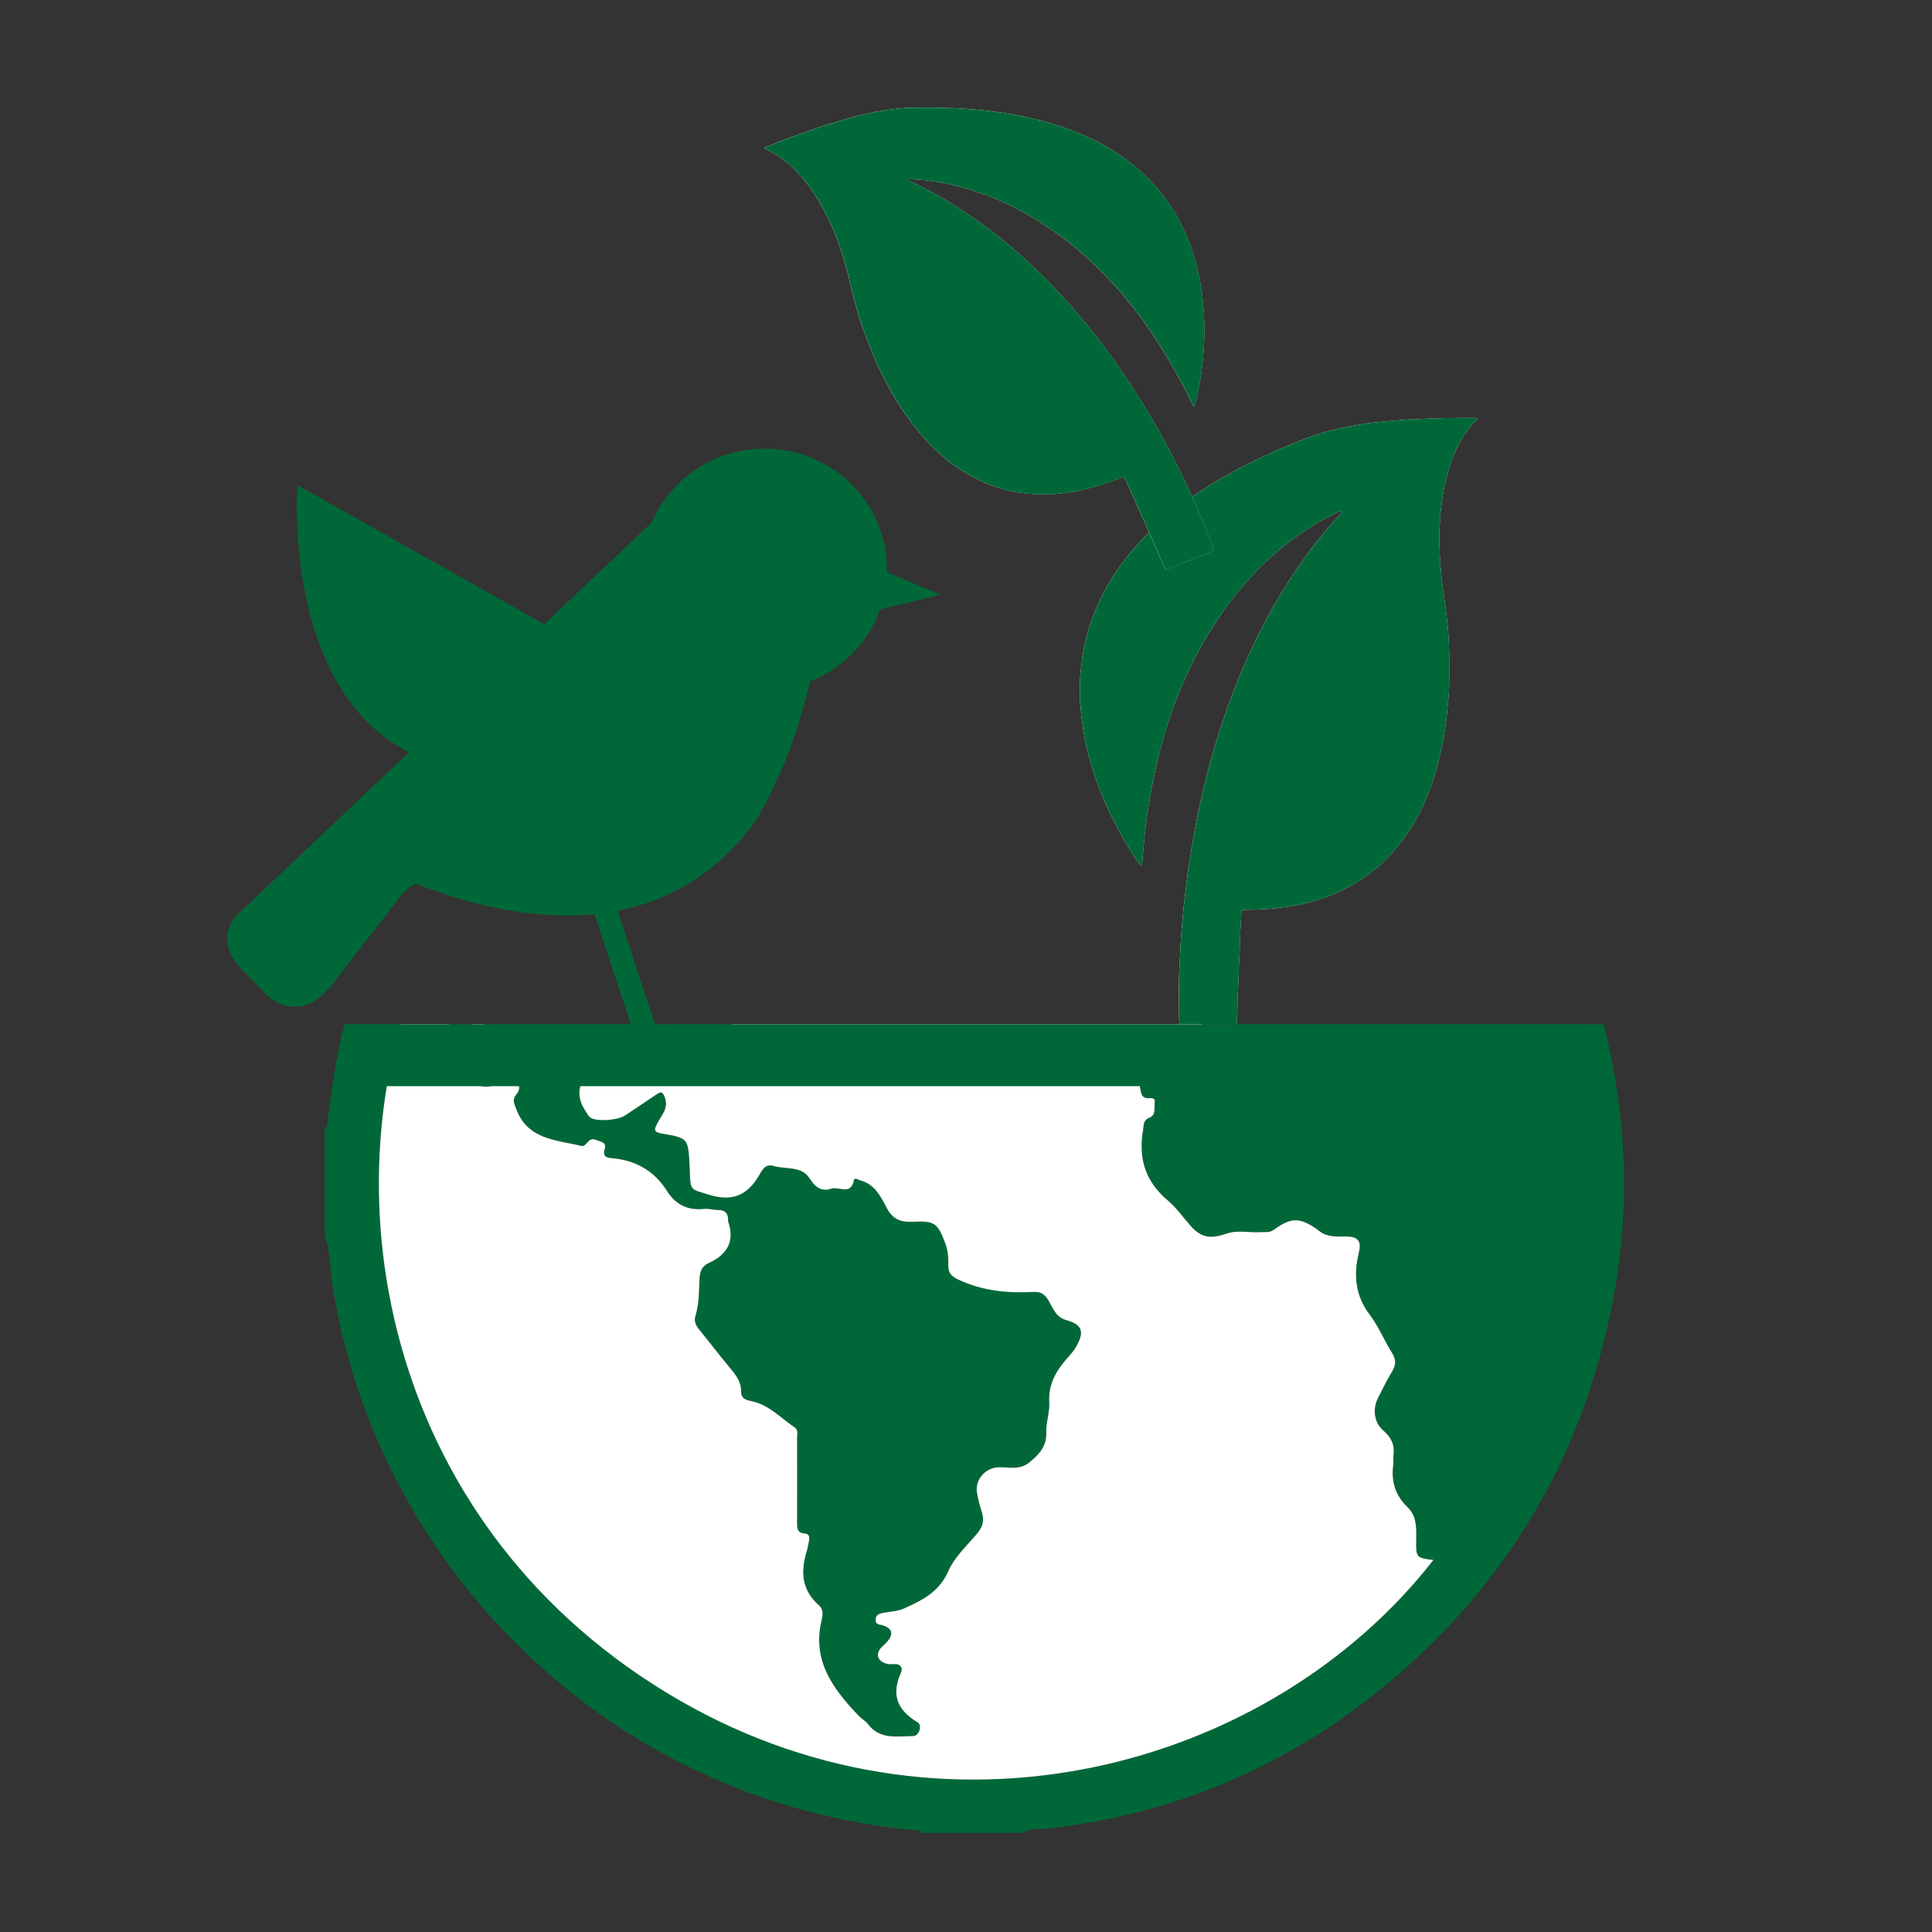
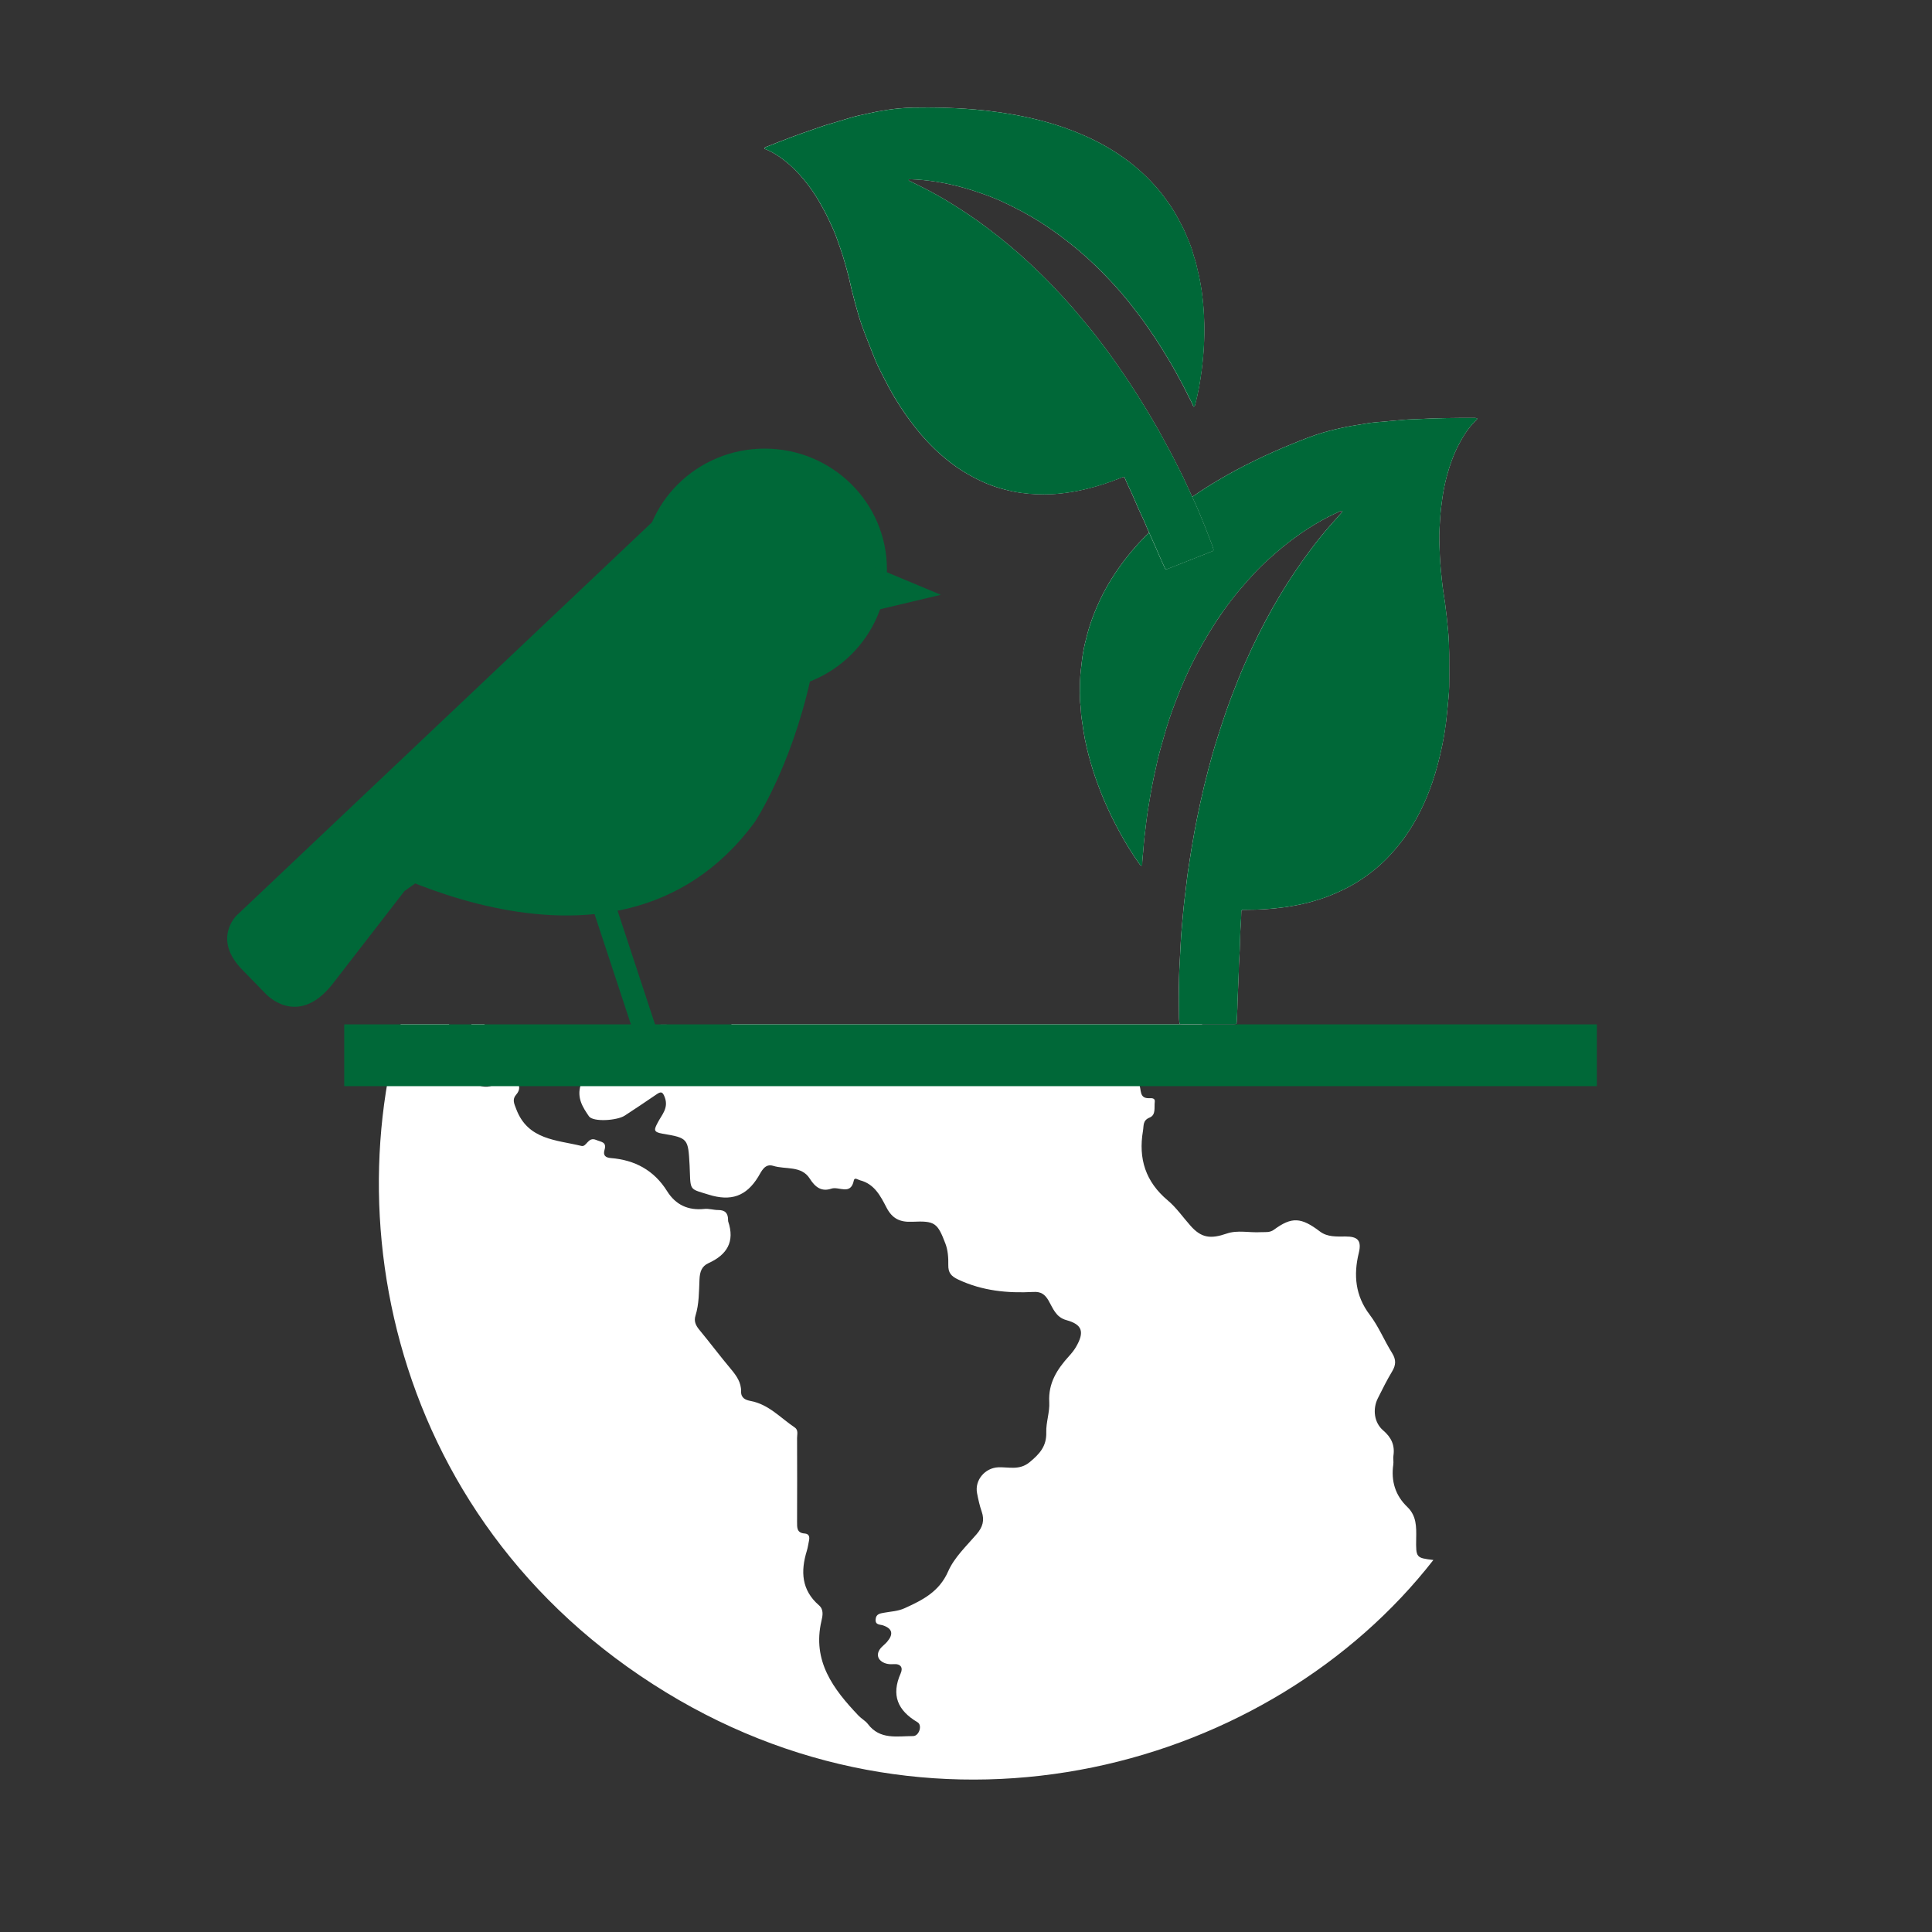
<svg xmlns="http://www.w3.org/2000/svg" id="Artwork" viewBox="0 0 594.35 594.35">
  <rect x="0" y="0" width="594.35" height="594.35" fill="#333333" stroke="none" />
  <defs>
    <style>
      .cls-1 {
        fill: none;
      }

      .cls-2 {
        fill: #fff;
      }

      .cls-3 {
        stroke-width: 7.06px;
      }

      .cls-3, .cls-4, .cls-5 {
        fill: #006838;
      }

      .cls-3, .cls-5 {
        stroke: #006838;
        stroke-miterlimit: 10;
      }

      .cls-6 {
        fill: #ebe9e9;
      }

      .cls-7 {
        clip-path: url(#clippath);
      }

      .cls-5 {
        stroke-width: 19px;
      }
    </style>
    <clipPath id="clippath">
      <rect class="cls-1" x="8.31" y="315.13" width="563.38" height="324.45" />
    </clipPath>
  </defs>
  <g>
    <path class="cls-2" d="M351.37,266.32c-.02-1.62.24-3.17.34-4.72.19-2.87.55-5.73.9-8.58.38-3.07.88-6.13,1.42-9.17.61-3.42,1.35-6.81,2.12-10.19.53-2.28,1.22-4.52,1.84-6.78,1.03-3.77,2.28-7.48,3.68-11.13,1.88-4.9,3.99-9.71,6.45-14.35,2.5-4.7,5.24-9.24,8.31-13.58,2.98-4.2,6.29-8.11,9.8-11.85,1.99-2.13,4.16-4.08,6.36-5.98,4.94-4.27,10.25-8,16.06-11,1.16-.6,2.36-1.14,3.55-1.69.18-.08.44-.26.61-.06.23.28-.11.43-.24.61-.04.05-.08.1-.12.14-1.08,1.22-2.17,2.43-3.24,3.65-2.27,2.59-4.42,5.28-6.46,8.05-3.18,4.3-6.17,8.73-8.92,13.32-3.22,5.36-6.14,10.88-8.79,16.54-1.47,3.14-2.87,6.32-4.16,9.54-1.3,3.25-2.56,6.51-3.71,9.82-.99,2.83-1.89,5.69-2.8,8.54-.95,2.98-1.79,5.99-2.59,9.01-.92,3.47-1.76,6.97-2.52,10.48-.62,2.87-1.23,5.75-1.76,8.64-.34,1.87-.66,3.76-.98,5.63-.37,2.12-.65,4.26-.99,6.39-.38,2.34-.58,4.72-.89,7.07-.43,3.26-.73,6.53-1.01,9.8-.18,2.12-.37,4.24-.45,6.36-.12,3.22-.38,6.43-.46,9.65-.1,4.23-.1,8.46-.01,12.69,0,.47.08.93.1,1.4.01.31.16.46.46.47.25.01.5.01.75.01,3.13,0,6.27,0,9.4,0,2.07,0,4.14,0,6.21,0,.76,0,.8-.06.83-.79.05-1.41.17-2.81.2-4.21.07-3.73.32-7.44.43-11.17.02-.69,0-1.38.04-2.07.19-2.97.33-5.94.39-8.91.05-2.44.32-4.87.34-7.31,0-.61.11-.68.74-.71.28-.01.56,0,.85,0,3.82,0,7.63-.22,11.42-.75,2.45-.34,4.88-.77,7.27-1.38,2.39-.61,4.75-1.33,7.05-2.25,3.32-1.33,6.51-2.91,9.49-4.89,3.37-2.24,6.48-4.8,9.2-7.82,1.49-1.65,2.9-3.36,4.21-5.16,1.91-2.64,3.54-5.45,4.99-8.36,1.38-2.78,2.54-5.65,3.55-8.58.66-1.92,1.22-3.86,1.74-5.83.51-1.94.96-3.88,1.36-5.85.49-2.42.88-4.86,1.18-7.31.28-2.36.46-4.73.7-7.09.23-2.25.23-4.5.22-6.76-.02-4.54.09-9.07-.33-13.61-.27-2.93-.57-5.85-.97-8.76-.21-1.55-.48-3.09-.69-4.64-.23-1.71-.38-3.42-.55-5.13-.32-3.08-.43-6.18-.52-9.27-.07-2.29.1-4.57.25-6.85.14-2.22.41-4.42.73-6.62.33-2.26.79-4.5,1.39-6.7.87-3.2,1.98-6.32,3.5-9.28,1.44-2.8,3.12-5.42,5.38-7.64.17-.16.43-.28.39-.63-.43-.2-.9-.15-1.36-.15-5.48-.01-10.96.05-16.44.34-1.31.07-2.63.07-3.94.17-2.74.22-5.48.47-8.22.72-1.34.12-2.68.23-4.01.46-2.03.36-4.08.63-6.1,1.04-2.49.5-4.95,1.07-7.38,1.79-3.12.92-6.14,2.12-9.15,3.35-4,1.62-7.94,3.37-11.82,5.25-3.94,1.91-7.79,3.99-11.55,6.22-5.2,3.09-10.16,6.52-14.83,10.36-2.75,2.27-5.35,4.71-7.84,7.28-3.69,3.81-6.97,7.95-9.78,12.45-2.76,4.42-4.95,9.1-6.6,14.05-.63,1.9-1.14,3.84-1.6,5.79-.47,1.98-.81,3.98-1.03,6.01-.2,1.83-.45,3.67-.5,5.51-.06,2.6-.19,5.2.14,7.79.17,1.31.12,2.63.35,3.93.21,1.2.34,2.41.53,3.62.28,1.76.61,3.51,1.02,5.24.71,3.01,1.56,5.99,2.56,8.92.9,2.64,1.89,5.23,2.99,7.78,1.35,3.13,2.86,6.18,4.48,9.17,1.85,3.41,3.87,6.72,6.12,9.88.19.27.34.61.91.63Z" />
    <path class="cls-4" d="M351.37,266.32c-.57-.02-.72-.36-.91-.63-2.25-3.16-4.27-6.47-6.12-9.88-1.62-2.99-3.13-6.04-4.48-9.17-1.1-2.55-2.1-5.15-2.99-7.78-1-2.93-1.85-5.91-2.56-8.92-.41-1.73-.74-3.48-1.02-5.24-.19-1.2-.32-2.42-.53-3.62-.23-1.3-.19-2.62-.35-3.93-.33-2.59-.2-5.19-.14-7.79.04-1.84.3-3.67.5-5.51.22-2.02.56-4.03,1.03-6.01.46-1.95.96-3.88,1.6-5.79,1.65-4.94,3.83-9.63,6.6-14.05,2.81-4.5,6.09-8.63,9.78-12.45,2.49-2.57,5.08-5.01,7.84-7.28,4.67-3.84,9.63-7.27,14.83-10.36,3.76-2.24,7.62-4.31,11.55-6.22,3.88-1.89,7.82-3.63,11.82-5.25,3.01-1.22,6.03-2.43,9.15-3.35,2.43-.72,4.89-1.29,7.38-1.79,2.02-.41,4.07-.68,6.1-1.04,1.32-.23,2.67-.34,4.01-.46,2.74-.26,5.48-.5,8.22-.72,1.31-.11,2.63-.1,3.94-.17,5.48-.29,10.96-.36,16.44-.34.46,0,.93-.05,1.36.15.05.35-.22.47-.39.63-2.26,2.22-3.94,4.85-5.38,7.64-1.52,2.96-2.63,6.08-3.5,9.28-.6,2.2-1.06,4.44-1.39,6.7-.32,2.2-.59,4.4-.73,6.62-.14,2.28-.31,4.56-.25,6.85.09,3.09.2,6.19.52,9.27.18,1.71.32,3.43.55,5.13.21,1.55.47,3.09.69,4.64.4,2.91.7,5.83.97,8.76.42,4.54.31,9.07.33,13.61.01,2.25.02,4.51-.22,6.76-.24,2.36-.42,4.73-.7,7.09-.29,2.45-.69,4.89-1.18,7.31-.4,1.96-.85,3.91-1.36,5.85-.52,1.96-1.08,3.91-1.74,5.83-1,2.93-2.17,5.8-3.55,8.58-1.45,2.91-3.08,5.72-4.99,8.36-1.3,1.8-2.72,3.51-4.21,5.16-2.72,3.02-5.83,5.58-9.2,7.82-2.98,1.98-6.17,3.56-9.49,4.89-2.3.92-4.66,1.65-7.05,2.25-2.39.61-4.82,1.04-7.27,1.38-3.79.52-7.6.75-11.42.75-.28,0-.56,0-.85,0-.63.03-.73.09-.74.71-.02,2.44-.29,4.87-.34,7.31-.06,2.98-.2,5.95-.39,8.91-.04.69-.02,1.38-.04,2.07-.11,3.72-.36,7.44-.43,11.17-.03,1.4-.14,2.81-.2,4.21-.03.73-.07.78-.83.79-2.07,0-4.14,0-6.21,0-3.13,0-6.27,0-9.4,0-.25,0-.5,0-.75-.01-.3-.01-.44-.17-.46-.47-.02-.47-.09-.94-.1-1.4-.08-4.23-.08-8.46.01-12.69.07-3.22.34-6.43.46-9.65.08-2.13.27-4.25.45-6.36.28-3.27.58-6.54,1.01-9.8.31-2.36.51-4.73.89-7.07.35-2.13.62-4.26.99-6.39.33-1.88.64-3.76.98-5.63.53-2.89,1.14-5.77,1.76-8.64.76-3.51,1.6-7.01,2.52-10.48.8-3.02,1.64-6.03,2.59-9.01.91-2.86,1.81-5.71,2.8-8.54,1.15-3.3,2.41-6.57,3.71-9.82,1.29-3.22,2.69-6.4,4.16-9.54,2.66-5.66,5.58-11.18,8.79-16.54,2.75-4.59,5.74-9.02,8.92-13.32,2.05-2.77,4.19-5.46,6.46-8.05,1.07-1.22,2.16-2.44,3.24-3.65.04-.05.09-.09.12-.14.13-.19.47-.34.24-.61-.17-.2-.43-.03-.61.06-1.19.55-2.39,1.09-3.55,1.69-5.81,3-11.12,6.73-16.06,11-2.2,1.9-4.37,3.86-6.36,5.98-3.51,3.75-6.83,7.66-9.8,11.85-3.08,4.34-5.82,8.88-8.31,13.58-2.47,4.65-4.57,9.45-6.45,14.35-1.4,3.65-2.65,7.35-3.68,11.13-.62,2.26-1.32,4.5-1.84,6.78-.78,3.38-1.52,6.77-2.12,10.19-.54,3.05-1.04,6.1-1.42,9.17-.35,2.85-.71,5.71-.9,8.58-.11,1.55-.36,3.1-.34,4.72Z" />
  </g>
  <g>
    <path class="cls-2" d="M367.17,125.15c-.52-1.35-1.24-2.54-1.84-3.79-1.11-2.32-2.34-4.56-3.58-6.81-1.33-2.42-2.75-4.78-4.21-7.13-1.63-2.63-3.37-5.19-5.13-7.73-1.19-1.71-2.51-3.34-3.77-5-2.11-2.78-4.38-5.43-6.76-7.99-3.19-3.43-6.55-6.71-10.15-9.74-3.65-3.06-7.45-5.91-11.47-8.48-3.89-2.48-7.97-4.62-12.16-6.55-2.38-1.1-4.85-1.99-7.33-2.83-5.57-1.89-11.28-3.2-17.16-3.75-1.18-.11-2.37-.16-3.55-.22-.18,0-.46-.07-.53.15-.1.31.23.32.4.43.05.03.1.05.15.08,1.31.65,2.62,1.29,3.93,1.95,2.76,1.39,5.46,2.9,8.09,4.51,4.09,2.5,8.07,5.17,11.89,8.06,4.47,3.37,8.75,6.96,12.84,10.77,2.27,2.11,4.49,4.27,6.64,6.51,2.16,2.26,4.29,4.54,6.35,6.9,1.76,2.02,3.46,4.08,5.16,6.15,1.78,2.15,3.47,4.37,5.14,6.6,1.91,2.57,3.77,5.18,5.56,7.84,1.46,2.17,2.92,4.35,4.31,6.57.9,1.44,1.79,2.89,2.68,4.34,1.01,1.64,1.94,3.31,2.93,4.96,1.09,1.81,2.03,3.71,3.07,5.56,1.43,2.56,2.75,5.17,4.06,7.79.85,1.69,1.7,3.39,2.46,5.12,1.16,2.63,2.43,5.2,3.55,7.84,1.47,3.47,2.85,6.98,4.17,10.51.15.39.24.8.37,1.2.09.26.02.44-.23.55-.21.09-.42.18-.63.26-2.65,1.05-5.29,2.09-7.94,3.14-1.75.69-3.49,1.39-5.24,2.07-.65.25-.7.22-.96-.37-.51-1.15-1.06-2.27-1.55-3.43-1.28-3.06-2.71-6.06-4.02-9.11-.24-.56-.45-1.15-.71-1.7-1.14-2.4-2.23-4.81-3.25-7.26-.84-2-1.86-3.93-2.68-5.94-.2-.51-.31-.53-.85-.34-.24.08-.48.19-.72.28-3.23,1.28-6.52,2.36-9.89,3.2-2.18.54-4.37.99-6.59,1.28-2.22.3-4.45.48-6.69.49-3.24,0-6.45-.24-9.61-.88-3.58-.73-7.04-1.81-10.33-3.41-1.8-.87-3.55-1.82-5.24-2.87-2.48-1.55-4.78-3.33-6.95-5.26-2.07-1.84-4-3.83-5.8-5.92-1.18-1.37-2.3-2.79-3.38-4.25-1.06-1.43-2.09-2.9-3.06-4.39-1.21-1.84-2.34-3.73-3.39-5.67-1.01-1.86-1.94-3.76-2.91-5.64-.93-1.79-1.67-3.66-2.4-5.53-1.47-3.77-3.04-7.49-4.18-11.39-.73-2.52-1.44-5.04-2.05-7.58-.33-1.35-.61-2.72-.94-4.07-.36-1.49-.8-2.96-1.21-4.44-.74-2.66-1.66-5.26-2.6-7.85-.69-1.92-1.59-3.75-2.45-5.59-.84-1.79-1.79-3.52-2.78-5.24-1.02-1.77-2.14-3.46-3.37-5.09-1.78-2.36-3.74-4.58-6-6.52-2.13-1.84-4.41-3.45-7.04-4.54-.19-.08-.46-.09-.53-.39.3-.31.71-.43,1.1-.58,4.62-1.84,9.27-3.62,13.99-5.2,1.13-.38,2.24-.82,3.38-1.17,2.39-.73,4.78-1.44,7.18-2.15,1.17-.34,2.34-.71,3.53-.96,1.83-.38,3.65-.84,5.49-1.18,2.26-.42,4.53-.76,6.81-.98,2.94-.28,5.88-.29,8.82-.28,3.91.01,7.81.14,11.7.4,3.95.27,7.88.7,11.79,1.3,5.4.83,10.71,2.01,15.91,3.63,3.07.96,6.06,2.12,9,3.41,4.37,1.93,8.48,4.26,12.33,7.05,3.78,2.74,7.16,5.89,10.17,9.43,1.16,1.36,2.22,2.8,3.24,4.26,1.04,1.48,1.99,3.03,2.84,4.63.77,1.45,1.58,2.89,2.22,4.4.9,2.13,1.86,4.25,2.44,6.5.29,1.14.76,2.22.99,3.37.21,1.06.5,2.11.74,3.17.34,1.55.63,3.11.86,4.68.39,2.73.64,5.48.76,8.25.11,2.48.12,4.96.02,7.45-.11,3.04-.39,6.07-.78,9.09-.44,3.44-1.06,6.86-1.93,10.23-.07.29-.09.62-.57.82Z" />
    <path class="cls-4" d="M367.17,125.15c.48-.2.49-.54.57-.82.87-3.37,1.49-6.79,1.93-10.23.39-3.02.67-6.05.78-9.09.09-2.48.08-4.97-.02-7.45-.12-2.76-.37-5.51-.76-8.25-.22-1.57-.52-3.13-.86-4.68-.23-1.06-.52-2.11-.74-3.17-.23-1.15-.7-2.23-.99-3.37-.57-2.25-1.53-4.37-2.44-6.5-.64-1.51-1.45-2.95-2.22-4.4-.85-1.6-1.8-3.15-2.84-4.63-1.02-1.46-2.08-2.9-3.24-4.26-3.01-3.54-6.39-6.7-10.17-9.43-3.85-2.79-7.97-5.12-12.33-7.05-2.94-1.3-5.93-2.45-9-3.41-5.2-1.62-10.51-2.8-15.91-3.63-3.91-.6-7.84-1.03-11.79-1.3-3.89-.27-7.79-.39-11.7-.4-2.94,0-5.88,0-8.82.28-2.29.22-4.55.56-6.81.98-1.84.34-3.66.8-5.49,1.18-1.19.25-2.36.61-3.53.96-2.4.7-4.79,1.41-7.18,2.15-1.14.35-2.25.79-3.38,1.17-4.72,1.58-9.37,3.36-13.99,5.2-.39.15-.8.27-1.1.58.08.3.34.31.53.39,2.63,1.09,4.91,2.7,7.04,4.54,2.25,1.94,4.22,4.16,6,6.52,1.22,1.62,2.35,3.32,3.37,5.09.99,1.71,1.94,3.45,2.78,5.24.87,1.84,1.76,3.68,2.45,5.59.94,2.59,1.85,5.19,2.6,7.85.41,1.48.85,2.95,1.21,4.44.33,1.35.61,2.72.94,4.07.62,2.55,1.32,5.07,2.05,7.58,1.13,3.9,2.71,7.62,4.18,11.39.73,1.87,1.46,3.74,2.4,5.53.98,1.88,1.9,3.78,2.91,5.64,1.05,1.93,2.19,3.82,3.39,5.67.98,1.49,2,2.95,3.06,4.39,1.08,1.45,2.19,2.88,3.38,4.25,1.81,2.09,3.73,4.08,5.8,5.92,2.18,1.93,4.48,3.71,6.95,5.26,1.69,1.06,3.44,2,5.24,2.87,3.29,1.59,6.75,2.67,10.33,3.41,3.16.65,6.38.89,9.61.88,2.24,0,4.47-.19,6.69-.49,2.22-.3,4.41-.74,6.59-1.28,3.37-.83,6.66-1.91,9.89-3.2.24-.09.47-.2.72-.28.54-.19.65-.17.85.34.81,2.02,1.84,3.94,2.68,5.94,1.02,2.45,2.11,4.86,3.25,7.26.26.55.47,1.14.71,1.7,1.32,3.05,2.74,6.04,4.02,9.11.48,1.15,1.04,2.28,1.55,3.43.26.6.31.63.96.37,1.75-.68,3.49-1.38,5.24-2.07,2.65-1.05,5.29-2.09,7.94-3.14.21-.08.42-.17.63-.26.25-.11.32-.29.23-.55-.13-.4-.23-.81-.37-1.2-1.32-3.53-2.7-7.04-4.17-10.51-1.12-2.64-2.39-5.22-3.55-7.84-.77-1.74-1.62-3.43-2.46-5.12-1.31-2.62-2.63-5.23-4.06-7.79-1.03-1.85-1.98-3.75-3.07-5.56-.99-1.65-1.92-3.32-2.93-4.96-.89-1.45-1.77-2.9-2.68-4.34-1.39-2.22-2.85-4.4-4.31-6.57-1.79-2.66-3.64-5.27-5.56-7.84-1.67-2.23-3.36-4.45-5.14-6.6-1.7-2.06-3.4-4.13-5.16-6.15-2.06-2.35-4.18-4.64-6.35-6.9-2.15-2.24-4.37-4.4-6.64-6.51-4.1-3.8-8.37-7.4-12.84-10.77-3.83-2.88-7.8-5.56-11.89-8.06-2.63-1.61-5.33-3.12-8.09-4.51-1.31-.66-2.62-1.3-3.93-1.95-.05-.02-.1-.05-.15-.08-.17-.11-.5-.12-.4-.43.07-.22.35-.16.53-.15,1.18.06,2.37.11,3.55.22,5.89.54,11.6,1.86,17.16,3.75,2.48.84,4.95,1.74,7.33,2.83,4.19,1.93,8.27,4.07,12.16,6.55,4.02,2.57,7.82,5.42,11.47,8.48,3.61,3.03,6.96,6.3,10.15,9.74,2.38,2.55,4.65,5.21,6.76,7.99,1.26,1.66,2.58,3.29,3.77,5,1.77,2.54,3.5,5.1,5.13,7.73,1.45,2.35,2.88,4.71,4.21,7.13,1.23,2.25,2.47,4.49,3.58,6.81.6,1.25,1.32,2.44,1.84,3.79Z" />
  </g>
  <g class="cls-7">
    <g id="TqLym1.tif">
      <g>
-         <path class="cls-4" d="M99.92,380.43v-33.56c1.09-.27.76-1.2.84-1.89,1.17-9.92,2.66-19.79,5.15-29.47,9.3-36.12,26.89-67.6,53.75-93.52,49.83-48.08,109.36-65.99,177.3-54.19,40,6.95,74.49,25.71,103.28,54.52,33.69,33.71,53.1,74.37,58.27,121.69,2.17,19.87,1.06,39.71-2.98,59.33-9.57,46.46-32.79,84.88-69.21,115.04-30.07,24.9-64.74,39.65-103.67,44.14-2.69.31-5.63-.34-8.13,1.32h-31.21c-.2-.86-.91-.74-1.53-.79-11.65-.98-23.09-3.11-34.38-6.14-75.8-20.36-133.98-85.24-145.35-163.34-.64-4.38-.4-8.92-2.12-13.12ZM247.58,210.07c-3.46,3.68-6.53,7.89-12.64,6.53-.84-.19-2.9-.65-2.25,1.37.53,1.65-.9,5.02,2.27,4.69,3.56-.37,8.18,2.44,10.62-2.75.2-.42,1.42-.42,2.18-.52,1.42-.17,2.85-.28,4.27-.39,1.69-.13,1.55-1.44,1.69-2.57.12-.94.2-1.74-1.02-2.15-.99-.33-3.08.74-2.71-1.55.29-1.78,1.08-3.6,3.28-3.81,4.3-.41,8.58-.15,13.79.2-2.32,2.13-3.76,3.61-5.36,4.89-1.9,1.53-1.31,3.37-.5,4.91,1.29,2.44,3.98,1.75,5.97,1.58,1.69-.15.76-2.21.6-3.28-.51-3.4.4-5.62,3.88-6.83,6.58-2.29,13.07-3.99,19.82-.6,3,1.51,6.05,2.99,9.22,4.08,2.4.83,3.4,2.14,2.9,4.54-.58,2.81.76,3.95,3.34,4.3.65.09,1.63-.21,1.87.67-.86,3.82-2.86,5.87-6.86,5.03-2.8-.59-3.93.92-4.64,3.34-.33,1.13-.25,3-2.62,2.37-5.12-1.37-10.31-2.51-16.24-3.93,5.04-2.75,9.31-5.07,13.84-7.54-2.23-1.59-3.62-4.44-5.92-4.11-5.28.74-11.4-.49-15.06,5.21-1.06,1.66-3.02,1.36-4.67,1.32-2.19-.05-1.8,1.01-1.4,2.42.28.97,1.84.65,1.62,2.13-.98.26-2.06.74-3.15.78-1.86.07-1.1,1.78-1.79,2.5-1.38,1.44-4.13.5-4.79-1.45-.35-1.03.21-2.34-.79-3.08-8.57,1.51-15.07,6.96-22.35,10.83-.81.43-1.37.86-1.22,2.09.56,4.56,3.43,7.85,7.97,8.66,2.39.42,5.71-.32,6.93,1.49,1.16,1.73.35,4.76.48,7.21.04.81-.51,2.03.67,2.31,1.26.29,2.7.2,3.52-1.05.77-1.18,1.51-2.45,1.93-3.79.86-2.76,2.67-4.07,5.43-4.86,5.98-1.7,5.94-1.84,5.94-7.99,0-.65,0-1.3,0-1.95,0-5.96,3.54-8.85,9.27-7.57,1.77.4,3.51,1.14,5.29,1.19,3.85.12,4.27,2.22,3.82,5.38-.58,4.08.47,4.66,4.52,2.98,2.59-1.07,4.89-2.84,7.92-3.44.05,1.08.16,1.96.13,2.84-.17,4.71.14,9.12,5.72,10.83,1.45.45,1.57,1.7,1.6,3.14.06,3.02-.5,5.32-4.03,5.81-1.06.15-2.5.17-2.55,1.82-.04,1.61,1.51,1.58,2.44,2.1,1.24.69,2.55,1.28,3.89,1.74,2.5.87,1.98,2.91,1.55,4.54-.47,1.78-2.18.94-3.3.68-2.01-.46-3.95-1.21-5.92-1.84-4.28-1.36-4.63-2.5-1.67-5.83,1.03-1.16,1.26-2.51.27-3.42-.85-.77-1.94-1.02-3,.73-1.66,2.74-7.77,2.5-9.74,0-1.34-1.7-5.63-2.31-7.03-.77-1.34,1.48-1.8,3.27.65,4.25,1.38.56,2.89.8,4.66,1.26-1.6,1.6-2.08,4.87-5.41,1.97-1.29-1.12-2.67.05-4.06,1.01-3.75,2.6-5.19,7.51-9.66,9.32-7.51,3.04-12.38,9.24-17.73,14.87-.64.67-1.35,1.43-1.22,2.35.51,3.62-2.08,4.98-4.51,6.52-2.08,1.32-4.14,2.67-6.19,4.04-4.85,3.24-7.98,7.27-6.44,13.58.27,1.1.16,2.28.23,3.48-6.26-1.33-7.39-2.35-7.86-7.63-.14-1.59-.76-1.92-2.16-1.91-6.11.05-12.28-.47-18.32.22-4.7.54-9.38,2.88-12.45,6.43-2.78,3.22-4.41,7.49-5.73,11.77-1.22,3.98.66,6.86,2.55,9.62,1.26,1.84,8.68,1.34,11.02-.21,3.25-2.15,6.51-4.27,9.71-6.49,1.47-1.02,1.97-.9,2.63.95,1.19,3.3-1.03,5.37-2.25,7.79-.98,1.95-1.47,2.81,1.51,3.31,7.93,1.32,7.89,1.52,8.35,9.74.04.78.06,1.56.09,2.34.16,5.53.33,4.97,5.75,6.67,6.84,2.15,11.58.56,15.27-5.49.95-1.56,1.96-4.19,4.62-3.36,3.8,1.19,8.65-.16,11.25,3.95,1.67,2.65,3.65,4.07,6.64,3.06,2.29-.78,5.96,2.2,6.9-2.52.21-1.07,1.21-.23,1.91-.05,4.42,1.13,6.31,4.85,8.12,8.35,1.79,3.46,4.14,4.59,7.99,4.41,6.93-.32,7.73.32,10.16,6.74.76,2,.93,4.34.88,6.51-.06,2.44.85,3.49,3.08,4.54,7.4,3.48,15.17,4.22,23.14,3.8,2.24-.12,3.47.7,4.6,2.62,1.37,2.34,2.22,5.14,5.51,6.05,4.93,1.36,5.63,3.65,2.95,8.26-.58,1-1.34,1.93-2.12,2.79-3.66,4.03-6.44,8.3-6.1,14.18.18,3.06-1.01,6.19-.92,9.27.13,4.29-2.05,6.68-5.14,9.22-3.15,2.58-6.42,1.42-9.65,1.56-4.03.18-7.28,3.92-6.5,7.96.37,1.9.78,3.82,1.42,5.64.96,2.72.3,4.82-1.57,6.99-3.13,3.64-6.87,7.14-8.73,11.4-2.76,6.3-7.85,8.83-13.41,11.36-2.09.95-4.27,1-6.42,1.4-1.12.21-2.34.36-2.49,1.97-.16,1.85,1.28,1.57,2.31,1.92,2.85.99,3.25,2.67,1.2,5.06-.51.59-1.13,1.07-1.68,1.63-1.92,1.97-1.34,4.21,1.35,5.03.73.22,1.55.25,2.32.19,2.22-.17,2.99,1.06,2.21,2.82-2.99,6.71-.94,11.43,5.18,15.06,1.57.93.46,4.25-1.36,4.25-4.92,0-10.21,1.19-13.9-3.69-.77-1.02-2-1.66-2.9-2.6-7.77-8.15-14.29-16.78-11.4-29.14.37-1.58.76-3.48-.74-4.78-5.42-4.7-5.7-10.49-3.75-16.81.3-.99.44-2.03.65-3.04.23-1.15.11-2.16-1.33-2.26-2.47-.17-2.34-1.86-2.33-3.63.03-8.58.03-17.17,0-25.75,0-1.11.46-2.45-.73-3.25-4.37-2.92-8-7.08-13.51-8.13-1.59-.3-3.03-.86-2.98-2.92.06-2.79-1.42-4.85-3.13-6.9-3.33-3.99-6.46-8.14-9.77-12.15-1.08-1.31-1.66-2.61-1.14-4.25,1.14-3.65,1.08-7.45,1.24-11.2.1-2.3.64-4.03,2.79-5,5.68-2.57,8.15-6.63,6.03-12.85-.04-.12-.03-.26-.03-.39.03-2.04-.84-3.1-3.01-3.09-1.42,0-2.87-.49-4.26-.34-5,.53-8.83-1.21-11.5-5.49-4-6.4-9.92-9.58-17.31-10.16-1.76-.14-2.39-.93-1.93-2.49.74-2.51-.96-2.39-2.59-3.09-2.52-1.07-2.89,2.25-4.5,1.85-7.69-1.87-16.45-1.84-20.04-11.27-.65-1.72-1.34-3.03-.05-4.5,1.65-1.89.83-3.41-.38-5.1-4.57-6.4-9.87-12.49-9.87-21.02,0-2.22-1.39-2.07-2.85-1.97-2.12.15-1.04,1.62-1.04,2.6-.04,6.45,3.1,11.63,6.76,16.57,1.58,2.13,1.87,5.11-.03,6.09-1.53.79-4.72.53-6.43-2.03-4.32-6.47-7.92-13.09-6.48-21.28.09-.5-.05-1.05.02-1.56.28-1.96-.42-3.28-2.41-3.77-4.44-1.09-5.85-4.01-5.1-8.31.14-.78.02-1.61.02-3.32-31.1,70.04-14.39,173.14,73.92,226.99,84.99,51.82,186.17,23.27,236.04-40.74-5.32-.65-5.4-.66-5.29-6.62.06-3.54.14-6.95-2.73-9.7-3.71-3.55-5.04-7.97-4.31-13.05.13-.89-.09-1.83.04-2.73.48-3.24-.66-5.64-3.17-7.78-2.77-2.38-3.28-6.55-1.62-9.88,1.39-2.78,2.77-5.57,4.37-8.22,1.21-2,1.27-3.65,0-5.7-2.4-3.84-4.12-8.16-6.85-11.73-4.5-5.9-5.05-12.3-3.39-19.04.97-3.96-.45-5.08-4.1-5.07-2.68,0-5.55.2-7.85-1.54-5.75-4.37-8.64-4.6-14.13-.56-1.35.99-2.7.69-4.08.77-3.49.21-7.12-.72-10.44.42-4.99,1.72-7.8,1.38-11.14-2.37-2.34-2.62-4.37-5.6-7.03-7.83-6.82-5.71-9.08-12.81-7.62-21.4.28-1.64-.12-3.2,2.05-4.08,2.01-.82,1.35-3.15,1.58-4.87.14-1.08-.86-1.13-1.64-1.09-3.29.17-2.38-2.71-3.2-4.34-.99-1.98.4-2.75,1.7-3.68,4.12-2.94,8.03-6.23,12.37-8.79,4.41-2.6,6.46-5.86,5.61-10.98-.19-1.16-.77-2.99.5-3.62,4.16-2.05,7.49-6.06,12.94-5.25,3.04.45,6.6,1.24,9.19-.34,6.15-3.74,12.88-3.47,19.55-3.89,6.9-.44,7.01-.36,6.93,6.8-.03,2.37.7,3.31,2.99,3.93,5.56,1.52,11.51,1.82,16.5,5.34,1.49,1.05,3.23.62,3.04-2.09-.08-1.2-.97-3.43,1.14-3.52,3.82-.16,7.83-2.02,11.42,1.46,1.87,1.81,3.88,4.14,6.7,4.36,4.01.31,8.06.08,12.09.08,1.93,0,2.55-.72,1.8-2.68-1.07-2.77-2.12-5.58-2.79-8.47-.82-3.51-2.59-4.6-6.24-4.26-6.27.58-9.54-2.67-10.07-9.18-.11-1.28-.07-2.61-.92-3.71-6.89,1.17-4.57,8.02-7.39,12.05-3.37-3.94-8.35-6.7-7.2-13,.09-.48.05-1.22-.24-1.5-2.84-2.66-5.53-5.57-8.71-7.75-2.12-1.45-5-.42-7.57-.42.95,6.07,1.33,6.45,7.33,9.93,2.4,1.39,6.86,1.85,3.77,6.6-.41.63-.02,1.78-.02,2.69,0,.79-.15,1.36-.94,1.91-3.74,2.64-7.82,1.45-9.63-3.08,1.5.13,2.92.18,4.32.4,1.45.23,2.31-.61,2.76-1.67.51-1.18-.85-1.43-1.5-1.89-2.43-1.73-4.94-3.35-7.41-5.03-2.58-1.76-5.66-3.07-5.91-7.21-1.75,1.55-3.13,2.72-4.44,3.95-.8.75-1.71,1.45-2.75.93-3.97-1.97-5.9.45-7.79,3.32-1.14,1.73-3.06,3.14-3.66,5-2.69,8.31-9.25,7.84-15.87,7.45-.26-.02-.52,0-.78,0-4.44-.21-6.5-2.01-7.18-6.33-.27-1.66-.56-3.33-.73-5-.32-3.13,1.89-5.69,4.76-6.71,4.42-1.58,8.66-.86,12.93.21,2.05.51,2.31-.5,2.66-2.1.33-1.5.96-2.72-1.39-2.95-1.13-.11-2.65-.7-1.78-2.21,1.28-2.22-1.1-6.58,3.31-6.78,5.64-.25,9.42-2.75,11.88-7.65,1.12-2.23,2.87-3.15,5.47-3.63,3.09-.57,5.92,0,8.86.24.96.08,2.73.55,2.77-.44.1-2.29-.01-4.86-1-6.84-.89-1.79-2.83-.02-3.99.54-2.62,1.27-4.18,1.17-4.93-2.02-.33-1.4-.65-2.95-2.56-3.53-4.43-1.34-4.89-3.84-1.73-7.31,2.25-2.48,5.43-2.87,8.21-4.16,3.81-1.77,4.24-4.16,1.1-6.69-3.54-2.86-7-5.83-10.69-8.47-26.22-18.75-55.24-30.28-87.37-33.85-28.35-3.15-55.88.27-82.68,9.91-15.76,5.67-30.38,13.51-44,23.79,5.48-1.33,10.09,1.18,14.88,2.76,2.27.75,5.48.02,5.93,3.78.09.75,1.08.51,1.68.52,3.24.03,6.47.01,10.14.01-2.44-6.28-8.1-2.19-11.65-4.31.66-1.11,2.23-2.21,1.14-3.93-.98-1.56-2.6-.76-3.93-.85-1.72-.13-3.45-.03-6.33-.03,3.9-2.93,6.69-5.2,9.67-7.2,3.79-2.55,11.75-.97,14.4,2.69,3.06,4.22,8.91,4.85,12.49,1.14,1.89-1.96,3.55-2.98,6.01-.22ZM433.09,238.63c0,1.56-.1,2.19.02,2.78.92,4.52-.89,7.33-5.26,8.6-.25.07-.51.15-.71.3-.74.55-2.15.58-1.67,2.11.37,1.17,1.16,1.52,2.35,1.5,3.1-.03,6.21.16,9.31.03,2.74-.11,2.89-2.95,4.21-4.53,1.09-1.31-.56-2.02-1.22-2.81-2.06-2.47-4.23-4.84-7.02-7.99ZM227.45,272.5c1.5,0,2.55.12,3.56-.03,1.19-.18,3.07.93,3.2-1.54.12-2.08-1.32-3.93-2.67-4.21-3.7-.77-7.42-.06-10.77,1.98-.78.48-.99,1.28-1.03,1.96-.05.9.9,1.08,1.62,1.28,2.14.59,4.33.65,6.07.56ZM229.09,274.45c-6.27-.53-9.74,2.18-10.18,7.1-.15,1.62.69,1.98,1.68,2.59,1.39.85,1.82-.29,2.39-1.09,1.94-2.71,3.86-5.43,6.11-8.6ZM196.44,228.69s0-.03,0-.04c1.28,0,2.64.27,3.83-.06,1.75-.49,2.69-1.95,2.58-3.8-.13-2.2-1.91-.97-2.95-1.28-2.65-.77-4.56,1.81-7.19,1.6-1.19-.09-.61,1.41-.71,2.21-.11.95.41,1.4,1.36,1.39,1.03-.01,2.05,0,3.08,0ZM213.99,252.94c-1.68.69-4.55.71-4.43,2.89.09,1.6.75,4.54,3.26,4.82,2.67.29,5.13-2.79,4.86-5.69-.21-2.21-2.26-1.49-3.68-2.01ZM232.69,287.52c3.29-.03,5.34-1.72,5.35-4.27,0-1.03.09-2.4-1.52-1.69-2.41,1.06-5.87.76-6.44,4.43-.44,2.86,1.91.91,2.61,1.53ZM197.71,237.66c.94-.07,2.24-.14,3.54-.26,1.35-.13,1.58-1.06,1.59-2.22.01-1.55-.96-1.67-2.08-1.48-1.53.26-3.16.38-4.53,1.02-1.16.54-3.57-.1-3.32,1.82.22,1.75,2.32,1.05,3.68,1.13.26.01.52,0,1.14,0ZM245.63,283.54c.65-.3,2.4,1.06,2.62-1.24.17-1.76-.44-2.66-2.24-2.83-.76-.07-1.48-.48-2.24-.62-.82-.14-1.7-1.23-2.45-.32-.67.82-.42,2.02-.1,2.99.65,1.93,2.17,2.41,4.39,2.02ZM233.52,277.55c.23.42-1.19,2.53,1.21,2.15,2.08-.33,4.41-.74,4.63-3.63.2-2.73-1.87-1.68-3.16-1.9-2.3-.39-3.44.4-2.68,3.38ZM466.8,289.62c-.96-2.97-2.11-5.72-4.21-8.42-1.88,7.82-1.29,9,4.21,8.42ZM140.96,272.93c.29.22.58.44.87.66.74-2.21,3.93-3.09,2.85-7.04-1.46,2.5-2.59,4.44-3.72,6.38Z" />
        <path class="cls-2" d="M247.58,210.07c-2.46-2.76-4.12-1.74-6.01.22-3.58,3.71-9.43,3.08-12.49-1.14-2.65-3.66-10.61-5.24-14.4-2.69-2.97,2-5.76,4.27-9.67,7.2,2.88,0,4.61-.1,6.33.03,1.33.1,2.95-.7,3.93.85,1.08,1.72-.48,2.82-1.14,3.93,3.56,2.11,9.21-1.97,11.65,4.31-3.67,0-6.91.02-10.14-.01-.6,0-1.59.23-1.68-.52-.45-3.75-3.66-3.03-5.93-3.78-4.8-1.59-9.41-4.09-14.88-2.76,13.62-10.28,28.24-18.12,44-23.79,26.79-9.63,54.33-13.06,82.68-9.91,32.13,3.57,61.15,15.1,87.37,33.85,3.69,2.64,7.15,5.61,10.69,8.47,3.14,2.53,2.71,4.92-1.1,6.69-2.78,1.29-5.96,1.69-8.21,4.16-3.16,3.47-2.7,5.97,1.73,7.31,1.92.58,2.24,2.13,2.56,3.53.75,3.19,2.31,3.28,4.93,2.02,1.17-.56,3.11-2.33,3.99-.54.98,1.98,1.09,4.55,1,6.84-.04,1-1.81.52-2.77.44-2.95-.24-5.78-.82-8.86-.24-2.61.48-4.35,1.4-5.47,3.63-2.46,4.9-6.24,7.4-11.88,7.65-4.41.19-2.03,4.55-3.31,6.78-.87,1.51.65,2.1,1.78,2.21,2.34.23,1.71,1.44,1.39,2.95-.35,1.6-.61,2.61-2.66,2.1-4.27-1.07-8.52-1.78-12.93-.21-2.87,1.03-5.08,3.59-4.76,6.71.17,1.68.46,3.34.73,5,.69,4.32,2.75,6.12,7.18,6.33.26.01.52-.01.78,0,6.63.39,13.18.86,15.87-7.45.6-1.86,2.52-3.27,3.66-5,1.89-2.87,3.82-5.3,7.79-3.32,1.05.52,1.95-.18,2.75-.93,1.32-1.23,2.69-2.4,4.44-3.95.25,4.14,3.33,5.45,5.91,7.21,2.47,1.68,4.98,3.3,7.41,5.03.65.46,2,.71,1.5,1.89-.46,1.07-1.31,1.9-2.76,1.67-1.4-.22-2.82-.27-4.32-.4,1.81,4.53,5.89,5.72,9.63,3.08.79-.56.94-1.13.94-1.91,0-.91-.39-2.06.02-2.69,3.09-4.75-1.37-5.21-3.77-6.6-6-3.48-6.38-3.86-7.33-9.93,2.57,0,5.45-1.03,7.57.42,3.18,2.18,5.87,5.08,8.71,7.75.3.28.33,1.02.24,1.5-1.15,6.31,3.83,9.07,7.2,13,2.82-4.04.5-10.88,7.39-12.05.85,1.1.82,2.43.92,3.71.54,6.5,3.81,9.76,10.07,9.18,3.65-.34,5.42.75,6.24,4.26.67,2.89,1.72,5.7,2.79,8.47.76,1.96.13,2.68-1.8,2.68-4.03,0-8.08.23-12.09-.08-2.82-.22-4.83-2.55-6.7-4.36-3.59-3.48-7.6-1.62-11.42-1.46-2.11.09-1.22,2.32-1.14,3.52.18,2.72-1.56,3.14-3.04,2.09-4.99-3.52-10.93-3.82-16.5-5.34-2.29-.63-3.02-1.57-2.99-3.93.08-7.16-.04-7.24-6.93-6.8-6.67.43-13.39.16-19.55,3.89-2.6,1.58-6.15.79-9.19.34-5.45-.81-8.77,3.21-12.94,5.25-1.27.62-.69,2.46-.5,3.62.85,5.12-1.2,8.38-5.61,10.98-4.34,2.56-8.25,5.86-12.37,8.79-1.3.93-2.69,1.69-1.7,3.68.82,1.63-.1,4.51,3.2,4.34.78-.04,1.79.01,1.64,1.09-.23,1.72.43,4.05-1.58,4.87-2.17.88-1.77,2.45-2.05,4.08-1.46,8.59.8,15.68,7.62,21.4,2.66,2.23,4.69,5.21,7.03,7.83,3.34,3.75,6.15,4.09,11.14,2.37,3.32-1.14,6.96-.21,10.44-.42,1.38-.08,2.73.22,4.08-.77,5.49-4.04,8.37-3.81,14.13.56,2.3,1.75,5.16,1.55,7.85,1.54,3.65-.01,5.07,1.11,4.1,5.07-1.65,6.74-1.1,13.14,3.39,19.04,2.72,3.57,4.44,7.89,6.85,11.73,1.28,2.04,1.22,3.7,0,5.7-1.6,2.65-2.98,5.45-4.37,8.22-1.67,3.33-1.16,7.5,1.62,9.88,2.51,2.15,3.65,4.54,3.17,7.78-.13.89.09,1.83-.04,2.73-.73,5.08.61,9.5,4.31,13.05,2.87,2.75,2.79,6.16,2.73,9.7-.1,5.96-.03,5.96,5.29,6.62-49.87,64.01-151.06,92.56-236.04,40.74-88.31-53.85-105.03-156.94-73.92-226.99,0,1.71.12,2.54-.02,3.32-.74,4.29.66,7.22,5.1,8.31,1.99.49,2.69,1.8,2.41,3.77-.07.51.07,1.05-.02,1.56-1.45,8.2,2.16,14.82,6.48,21.28,1.71,2.56,4.89,2.82,6.43,2.03,1.89-.98,1.61-3.96.03-6.09-3.66-4.94-6.8-10.12-6.76-16.57,0-.98-1.07-2.45,1.04-2.6,1.47-.1,2.85-.25,2.85,1.97,0,8.53,5.3,14.62,9.87,21.02,1.21,1.69,2.03,3.21.38,5.1-1.29,1.47-.61,2.78.05,4.5,3.59,9.43,12.35,9.4,20.04,11.27,1.61.39,1.98-2.92,4.5-1.85,1.63.69,3.33.58,2.59,3.09-.46,1.56.17,2.35,1.93,2.49,7.39.58,13.31,3.76,17.31,10.16,2.67,4.27,6.5,6.01,11.5,5.49,1.39-.15,2.84.35,4.26.34,2.16-.01,3.04,1.05,3.01,3.09,0,.13,0,.27.03.39,2.12,6.23-.35,10.28-6.03,12.85-2.14.97-2.68,2.7-2.79,5-.17,3.74-.1,7.55-1.24,11.2-.51,1.64.07,2.94,1.14,4.25,3.31,4.01,6.43,8.17,9.77,12.15,1.71,2.05,3.19,4.11,3.13,6.9-.04,2.06,1.4,2.62,2.98,2.92,5.51,1.04,9.14,5.2,13.51,8.13,1.19.8.73,2.14.73,3.25.03,8.58.04,17.17,0,25.75,0,1.77-.13,3.46,2.33,3.63,1.44.1,1.57,1.11,1.33,2.26-.21,1.02-.35,2.05-.65,3.04-1.95,6.32-1.68,12.11,3.75,16.81,1.5,1.3,1.11,3.2.74,4.78-2.89,12.36,3.64,20.99,11.4,29.14.89.94,2.13,1.58,2.9,2.6,3.69,4.89,8.98,3.7,13.9,3.69,1.82,0,2.92-3.32,1.36-4.25-6.12-3.62-8.17-8.34-5.18-15.06.78-1.76.01-2.99-2.21-2.82-.77.06-1.59.03-2.32-.19-2.69-.82-3.27-3.06-1.35-5.03.54-.56,1.17-1.04,1.68-1.63,2.05-2.39,1.65-4.07-1.2-5.06-1.02-.35-2.47-.07-2.31-1.92.14-1.6,1.37-1.76,2.49-1.97,2.16-.4,4.33-.45,6.42-1.4,5.56-2.53,10.65-5.06,13.41-11.36,1.87-4.26,5.6-7.76,8.73-11.4,1.87-2.17,2.52-4.27,1.57-6.99-.64-1.82-1.05-3.74-1.42-5.64-.78-4.04,2.47-7.78,6.5-7.96,3.23-.14,6.5,1.02,9.65-1.56,3.09-2.54,5.27-4.93,5.14-9.22-.09-3.08,1.1-6.21.92-9.27-.34-5.88,2.44-10.15,6.1-14.18.78-.86,1.54-1.79,2.12-2.79,2.68-4.61,1.98-6.91-2.95-8.26-3.3-.91-4.14-3.71-5.51-6.05-1.13-1.92-2.35-2.74-4.6-2.62-7.97.43-15.74-.32-23.14-3.8-2.23-1.05-3.13-2.1-3.08-4.54.05-2.17-.12-4.51-.88-6.51-2.44-6.42-3.24-7.06-10.16-6.74-3.85.18-6.2-.95-7.99-4.41-1.81-3.5-3.7-7.22-8.12-8.35-.7-.18-1.69-1.02-1.91.05-.94,4.72-4.61,1.74-6.9,2.52-2.99,1.02-4.97-.41-6.64-3.06-2.6-4.11-7.45-2.76-11.25-3.95-2.65-.83-3.66,1.8-4.62,3.36-3.69,6.04-8.43,7.63-15.27,5.49-5.41-1.7-5.59-1.14-5.75-6.67-.02-.78-.04-1.56-.09-2.34-.46-8.22-.43-8.42-8.35-9.74-2.99-.5-2.5-1.36-1.51-3.31,1.22-2.42,3.44-4.49,2.25-7.79-.66-1.84-1.16-1.97-2.63-.95-3.2,2.22-6.46,4.34-9.71,6.49-2.34,1.55-9.75,2.04-11.02.21-1.89-2.76-3.78-5.63-2.55-9.62,1.31-4.29,2.94-8.55,5.73-11.77,3.07-3.55,7.75-5.89,12.45-6.43,6.03-.69,12.21-.16,18.32-.22,1.4-.01,2.02.32,2.16,1.91.47,5.28,1.6,6.3,7.86,7.63-.07-1.2.03-2.38-.23-3.48-1.54-6.3,1.59-10.34,6.44-13.58,2.05-1.37,4.11-2.72,6.19-4.04,2.43-1.54,5.02-2.9,4.51-6.52-.13-.92.58-1.68,1.22-2.35,5.35-5.63,10.22-11.83,17.73-14.87,4.47-1.81,5.91-6.72,9.66-9.32,1.39-.96,2.77-2.13,4.06-1.01,3.34,2.89,3.82-.37,5.41-1.97-1.77-.47-3.28-.71-4.66-1.26-2.45-.98-1.99-2.77-.65-4.25,1.39-1.54,5.68-.93,7.03.77,1.97,2.49,8.08,2.73,9.74,0,1.06-1.75,2.15-1.51,3-.73,1,.91.76,2.27-.27,3.42-2.96,3.33-2.61,4.47,1.67,5.83,1.97.63,3.91,1.38,5.92,1.84,1.12.26,2.83,1.1,3.3-.68.43-1.63.94-3.67-1.55-4.54-1.34-.47-2.65-1.05-3.89-1.74-.93-.52-2.48-.48-2.44-2.1.04-1.65,1.48-1.67,2.55-1.82,3.53-.49,4.1-2.79,4.03-5.81-.03-1.45-.15-2.7-1.6-3.14-5.58-1.72-5.89-6.12-5.72-10.83.03-.88-.08-1.76-.13-2.84-3.03.6-5.33,2.36-7.92,3.44-4.05,1.68-5.1,1.09-4.52-2.98.45-3.16.03-5.26-3.82-5.38-1.77-.05-3.52-.8-5.29-1.19-5.73-1.28-9.27,1.61-9.27,7.57,0,.65,0,1.3,0,1.95,0,6.15.04,6.29-5.94,7.99-2.75.78-4.56,2.1-5.43,4.86-.42,1.34-1.15,2.61-1.93,3.79-.82,1.25-2.26,1.34-3.52,1.05-1.18-.28-.63-1.5-.67-2.31-.13-2.45.68-5.49-.48-7.21-1.22-1.82-4.54-1.07-6.93-1.49-4.54-.8-7.41-4.1-7.97-8.66-.15-1.23.4-1.66,1.22-2.09,7.28-3.87,13.78-9.32,22.35-10.83,1,.74.44,2.05.79,3.08.66,1.96,3.4,2.89,4.79,1.45.69-.72-.08-2.43,1.79-2.5,1.09-.04,2.17-.52,3.15-.78.21-1.49-1.35-1.16-1.62-2.13-.4-1.4-.79-2.47,1.4-2.42,1.65.04,3.61.34,4.67-1.32,3.66-5.7,9.78-4.47,15.06-5.21,2.31-.32,3.7,2.52,5.92,4.11-4.53,2.47-8.8,4.8-13.84,7.54,5.94,1.42,11.12,2.56,16.24,3.93,2.38.63,2.29-1.23,2.62-2.37.72-2.43,1.85-3.93,4.64-3.34,4.01.84,6-1.21,6.86-5.03-.24-.88-1.22-.58-1.87-.67-2.57-.35-3.92-1.49-3.34-4.3.5-2.4-.51-3.71-2.9-4.54-3.17-1.09-6.22-2.57-9.22-4.08-6.75-3.4-13.24-1.69-19.82.6-3.47,1.21-4.39,3.43-3.88,6.83.16,1.07,1.09,3.13-.6,3.28-1.99.18-4.68.86-5.97-1.58-.81-1.54-1.4-3.39.5-4.91,1.6-1.28,3.04-2.76,5.36-4.89-5.21-.35-9.49-.61-13.79-.2-2.21.21-2.99,2.03-3.28,3.81-.37,2.3,1.72,1.22,2.71,1.55,1.22.41,1.14,1.22,1.02,2.15-.14,1.14,0,2.44-1.69,2.57-1.43.11-2.85.22-4.27.39-.76.09-1.98.09-2.18.52-2.43,5.19-7.05,2.37-10.62,2.75-3.17.33-1.73-3.04-2.27-4.69-.65-2.02,1.4-1.55,2.25-1.37,6.11,1.37,9.18-2.85,12.64-6.53ZM386.23,250.73c.48.12,1.07.1,1.42.38,1.33,1.06,3.52,1.3,3.46,3.72-.06,2.46-2.17,1.15-3.18,1.84-1.84,1.25-1.17,3.25-1.51,4.94-.14.71-.19,1.39.89,1.76,4.8,1.65,12.24-.86,14.82-5.11-4.28-2.07-4.43-2.3-6.63-5.58-1.69-2.52-2.75-5.21-3.09-8.23-.18-1.56-.53-2.87-2.88-2.28-2.19.55-4.32.76-5.36,3.15-1.13,2.59,1.01,3.85,2.17,5.52-.34.06-.72.25-1.03.16-5.76-1.68-9.88.63-11.26,6.44-.58,2.46,0,3.93,3.05,3.6,4.45-.48,9.26-5.75,9.14-10.3ZM280.3,279.12c2.4-.13,3.94-.27,4.61-2.04.31-.81.34-1.92,1.51-1.95,1.2-.03,2.03-.48,2.21-1.66.14-.91-.78-.85-1.32-1.01-1.24-.35-2.68-.79-3.25.89-.6,1.77-1.86,1.74-3.34,1.79-1.05.04-2.97-.84-2.72,1.44.18,1.67,1.41,2.51,2.3,2.54ZM274.74,278.09c.29-1.54-.91-2.54-1.81-2.56-1.31-.03-1.93,1.31-2.12,2.67-.19,1.4.38,1.78,1.72,1.63,1.2-.13,2.4-.05,2.21-1.74Z" />
        <path class="cls-2" d="M433.09,238.63c2.79,3.15,4.96,5.52,7.02,7.99.66.79,2.31,1.5,1.22,2.81-1.32,1.58-1.47,4.42-4.21,4.53-3.1.12-6.2-.07-9.31-.03-1.18.01-1.98-.33-2.35-1.5-.48-1.54.93-1.56,1.67-2.11.2-.15.46-.23.71-.3,4.37-1.27,6.19-4.08,5.26-8.6-.12-.59-.02-1.22-.02-2.78Z" />
        <path class="cls-6" d="M227.45,272.5c-1.74.09-3.93.03-6.07-.56-.72-.2-1.67-.38-1.62-1.28.04-.69.25-1.49,1.03-1.96,3.35-2.04,7.07-2.75,10.77-1.98,1.35.28,2.78,2.13,2.67,4.21-.14,2.47-2.01,1.36-3.2,1.54-1.01.15-2.06.03-3.56.03Z" />
        <path class="cls-2" d="M229.09,274.45c-2.25,3.17-4.17,5.89-6.11,8.6-.57.8-1.01,1.94-2.39,1.09-.99-.61-1.82-.96-1.68-2.59.44-4.92,3.91-7.63,10.18-7.1Z" />
        <path class="cls-6" d="M196.44,228.69c-1.03,0-2.05,0-3.08,0-.95.01-1.47-.44-1.36-1.39.1-.8-.48-2.3.71-2.21,2.63.21,4.54-2.37,7.19-1.6,1.04.3,2.82-.92,2.95,1.28.11,1.86-.83,3.31-2.58,3.8-1.19.34-2.55.06-3.83.06,0,.01,0,.03,0,.04Z" />
-         <path class="cls-6" d="M213.99,252.94c1.43.53,3.47-.2,3.68,2.01.28,2.91-2.19,5.99-4.86,5.69-2.51-.28-3.17-3.22-3.26-4.82-.12-2.18,2.75-2.2,4.43-2.89Z" />
        <path class="cls-6" d="M232.69,287.52c-.7-.62-3.05,1.33-2.61-1.53.57-3.67,4.03-3.38,6.44-4.43,1.61-.71,1.52.67,1.52,1.69,0,2.55-2.06,4.25-5.35,4.27Z" />
        <path class="cls-6" d="M197.71,237.66c-.62,0-.88.01-1.14,0-1.36-.08-3.46.63-3.68-1.13-.24-1.92,2.16-1.28,3.32-1.82,1.37-.64,3-.76,4.53-1.02,1.12-.19,2.09-.07,2.08,1.48,0,1.16-.24,2.09-1.59,2.22-1.29.12-2.59.2-3.54.26Z" />
        <path class="cls-6" d="M245.63,283.54c-2.22.4-3.74-.09-4.39-2.02-.33-.97-.58-2.16.1-2.99.75-.91,1.62.17,2.45.32.76.13,1.48.54,2.24.62,1.79.17,2.41,1.06,2.24,2.83-.23,2.3-1.97.94-2.62,1.24Z" />
        <path class="cls-6" d="M233.52,277.55c-.76-2.99.38-3.78,2.68-3.38,1.3.22,3.37-.83,3.16,1.9-.22,2.89-2.55,3.3-4.63,3.63-2.4.38-.99-1.73-1.21-2.15Z" />
        <path class="cls-6" d="M466.8,289.62c-5.49.58-6.08-.6-4.21-8.42,2.1,2.7,3.25,5.45,4.21,8.42Z" />
        <path class="cls-6" d="M140.96,272.93c1.13-1.94,2.26-3.88,3.72-6.38,1.08,3.95-2.11,4.83-2.85,7.04-.29-.22-.58-.44-.87-.66Z" />
        <path class="cls-4" d="M386.33,250.84c-1.15-1.67-3.29-2.92-2.16-5.52,1.04-2.39,3.17-2.6,5.36-3.15,2.35-.59,2.7.71,2.88,2.28.35,3.02,1.4,5.71,3.09,8.23,2.2,3.28,2.35,3.51,6.63,5.58-2.57,4.25-10.02,6.75-14.82,5.11-1.08-.37-1.03-1.05-.89-1.76.34-1.69-.33-3.69,1.51-4.94,1.01-.69,3.12.62,3.18-1.84.06-2.43-2.13-2.66-3.46-3.72-.35-.28-.94-.26-1.42-.38l.09.1Z" />
        <path class="cls-4" d="M386.23,250.73c.12,4.55-4.69,9.82-9.14,10.3-3.06.33-3.63-1.14-3.05-3.6,1.38-5.81,5.5-8.12,11.26-6.44.3.09.68-.1,1.02-.16,0,0-.1-.11-.1-.11Z" />
        <path class="cls-4" d="M280.3,279.12c-.88-.03-2.12-.87-2.3-2.54-.24-2.28,1.68-1.4,2.72-1.44,1.48-.05,2.74-.02,3.34-1.79.57-1.69,2.01-1.25,3.25-.89.54.15,1.47.09,1.32,1.01-.18,1.18-1.02,1.63-2.21,1.66-1.18.03-1.21,1.15-1.51,1.95-.68,1.77-2.21,1.91-4.61,2.04Z" />
        <path class="cls-4" d="M274.74,278.09c.19,1.69-1,1.61-2.21,1.74-1.34.15-1.91-.23-1.72-1.63.19-1.36.81-2.7,2.12-2.67.9.02,2.1,1.02,1.81,2.56Z" />
      </g>
    </g>
  </g>
  <line class="cls-5" x1="105.9" y1="324.64" x2="491.25" y2="324.64" />
  <g>
    <g>
      <path class="cls-4" d="M104.52,260.48s83.7,52.34,127.7-7.63c0,0,10.98-16.46,17.08-43.77l-48.75-48.39-127.76,120.94s-7.73,7.35,2.03,16.99l6.91,7.1s9.57,10.6,20.33-2.69l22.37-28.91,13.01-9.24-32.94-4.42Z" />
      <ellipse class="cls-4" cx="235.23" cy="175.15" rx="37.62" ry="37.14" />
      <polygon class="cls-4" points="289.43 182.98 266.39 173.35 265.93 188.57 289.43 182.98" />
-       <path class="cls-4" d="M183.42,201.05l-91.91-51.8s-5.69,74.29,45.96,86.33l45.96-34.53Z" />
    </g>
    <line class="cls-3" x1="183.42" y1="271.5" x2="199.82" y2="321.27" />
  </g>
</svg>